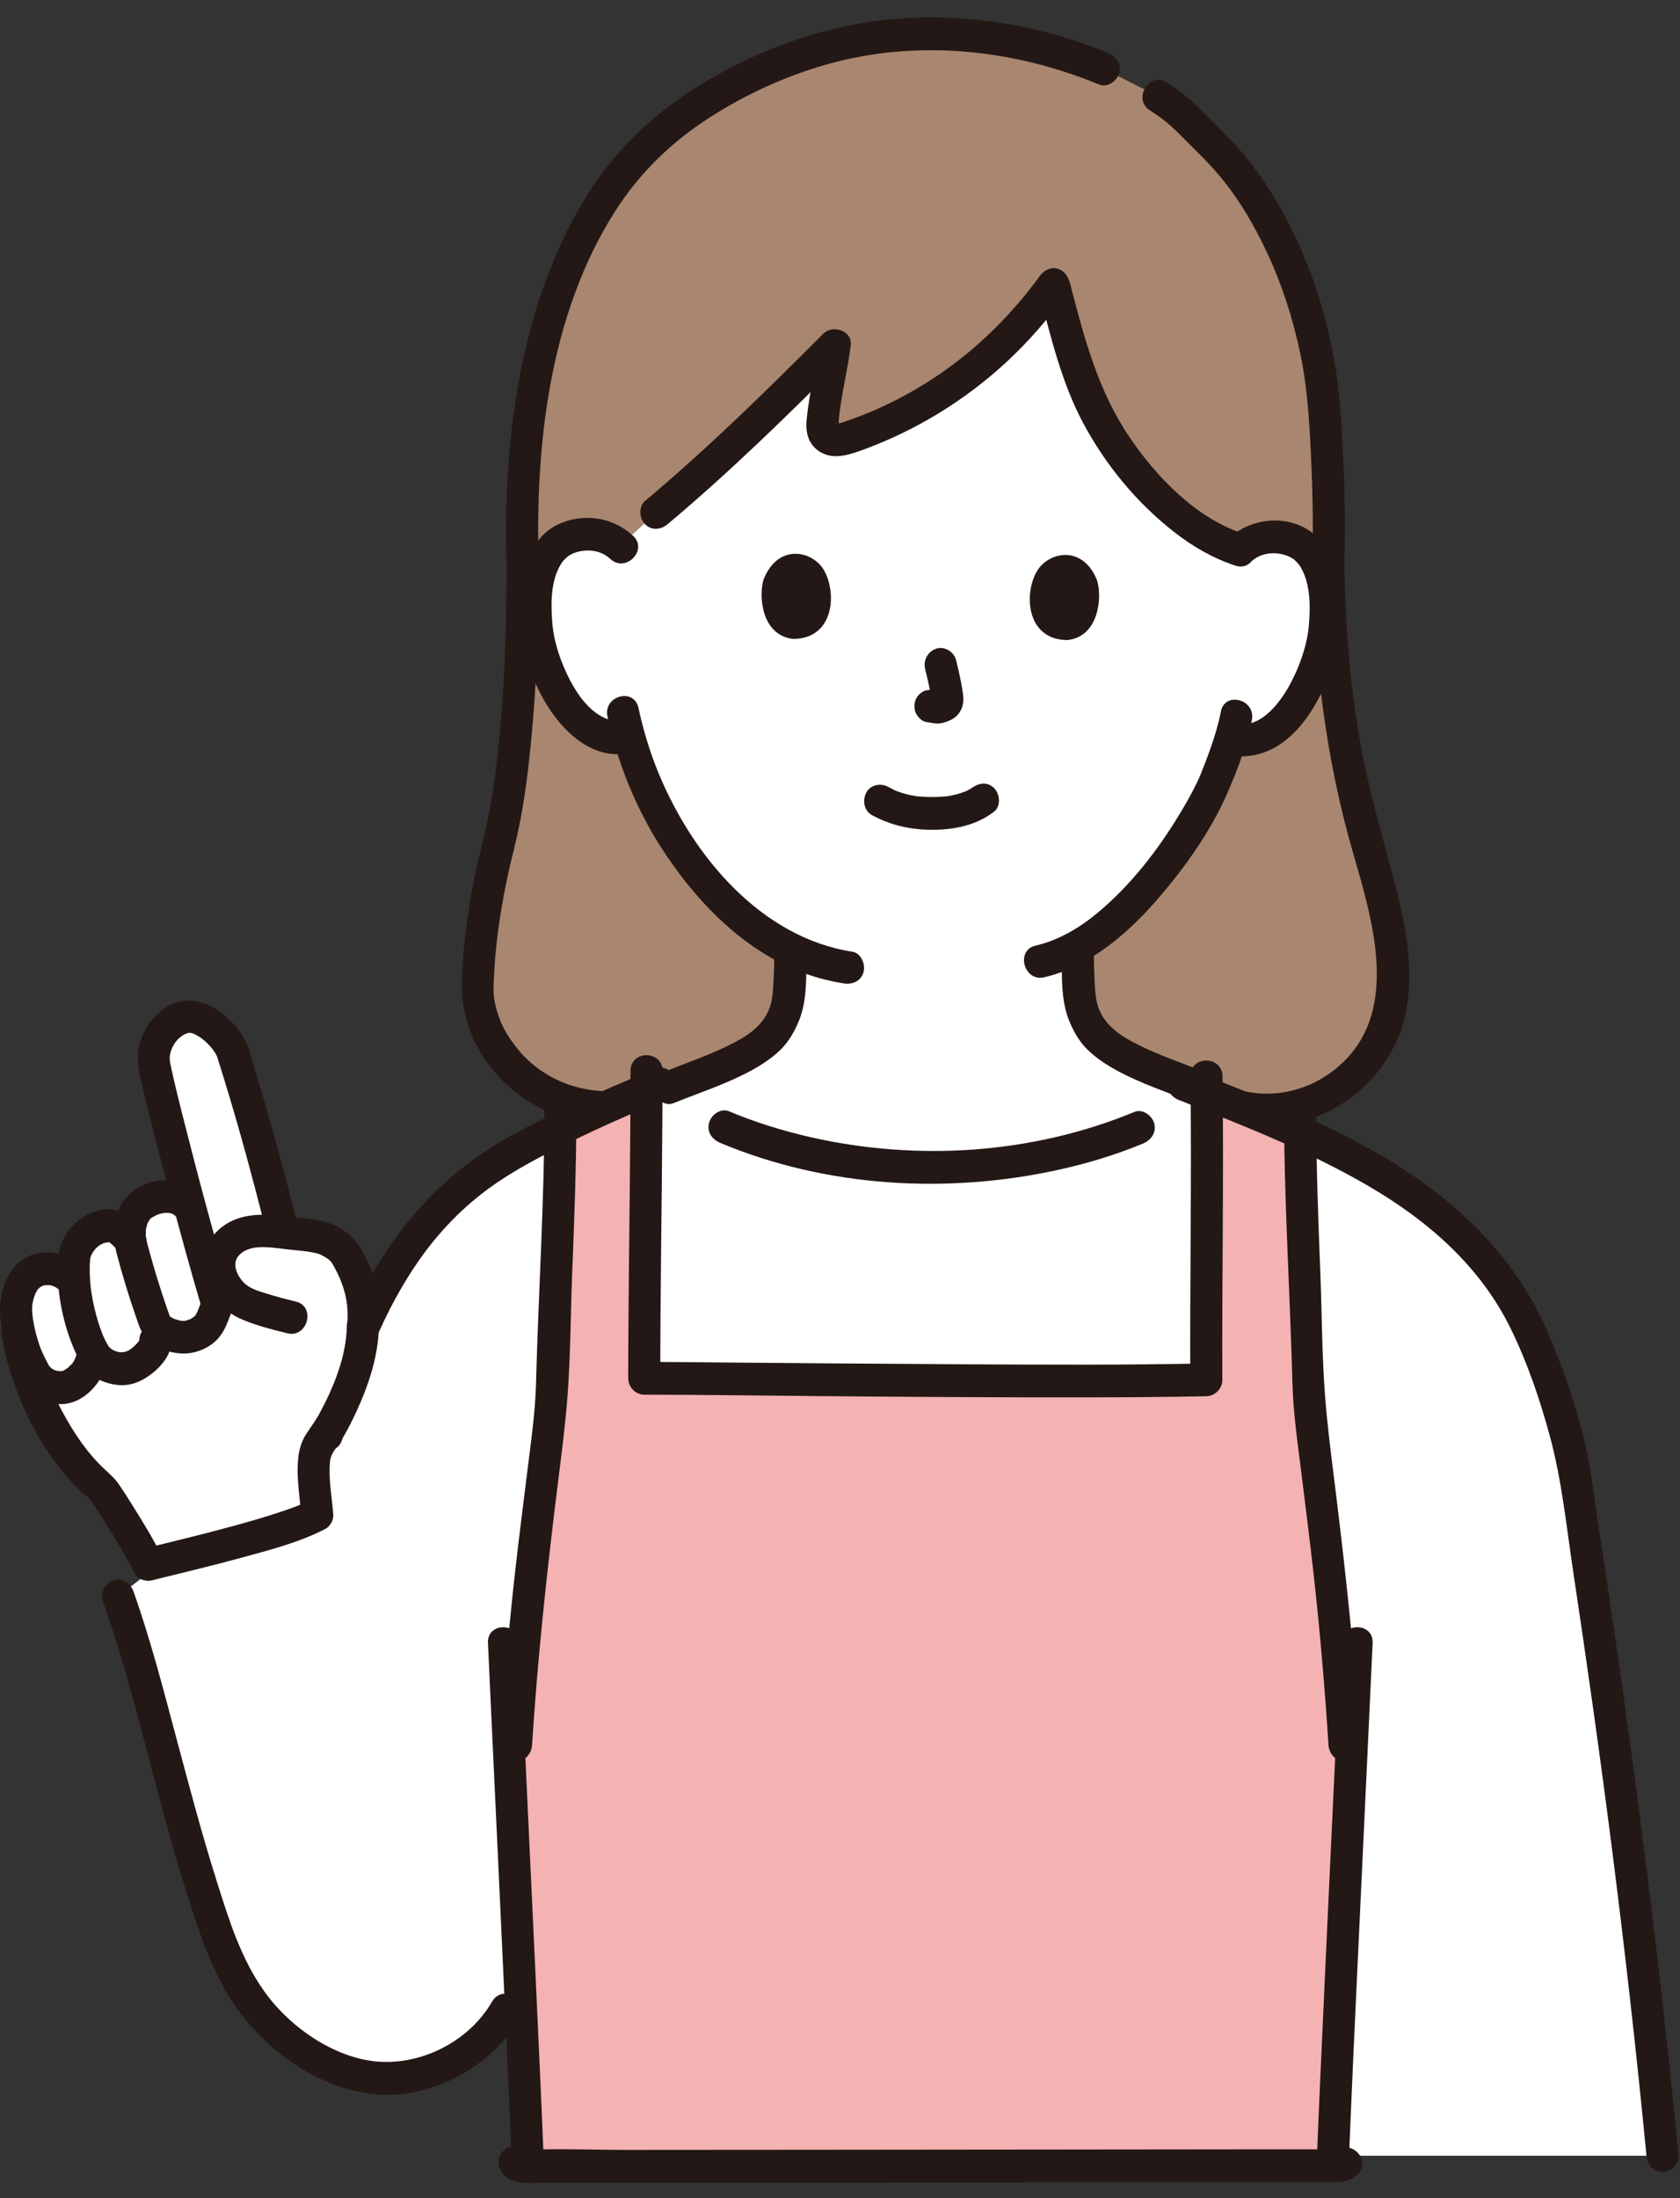
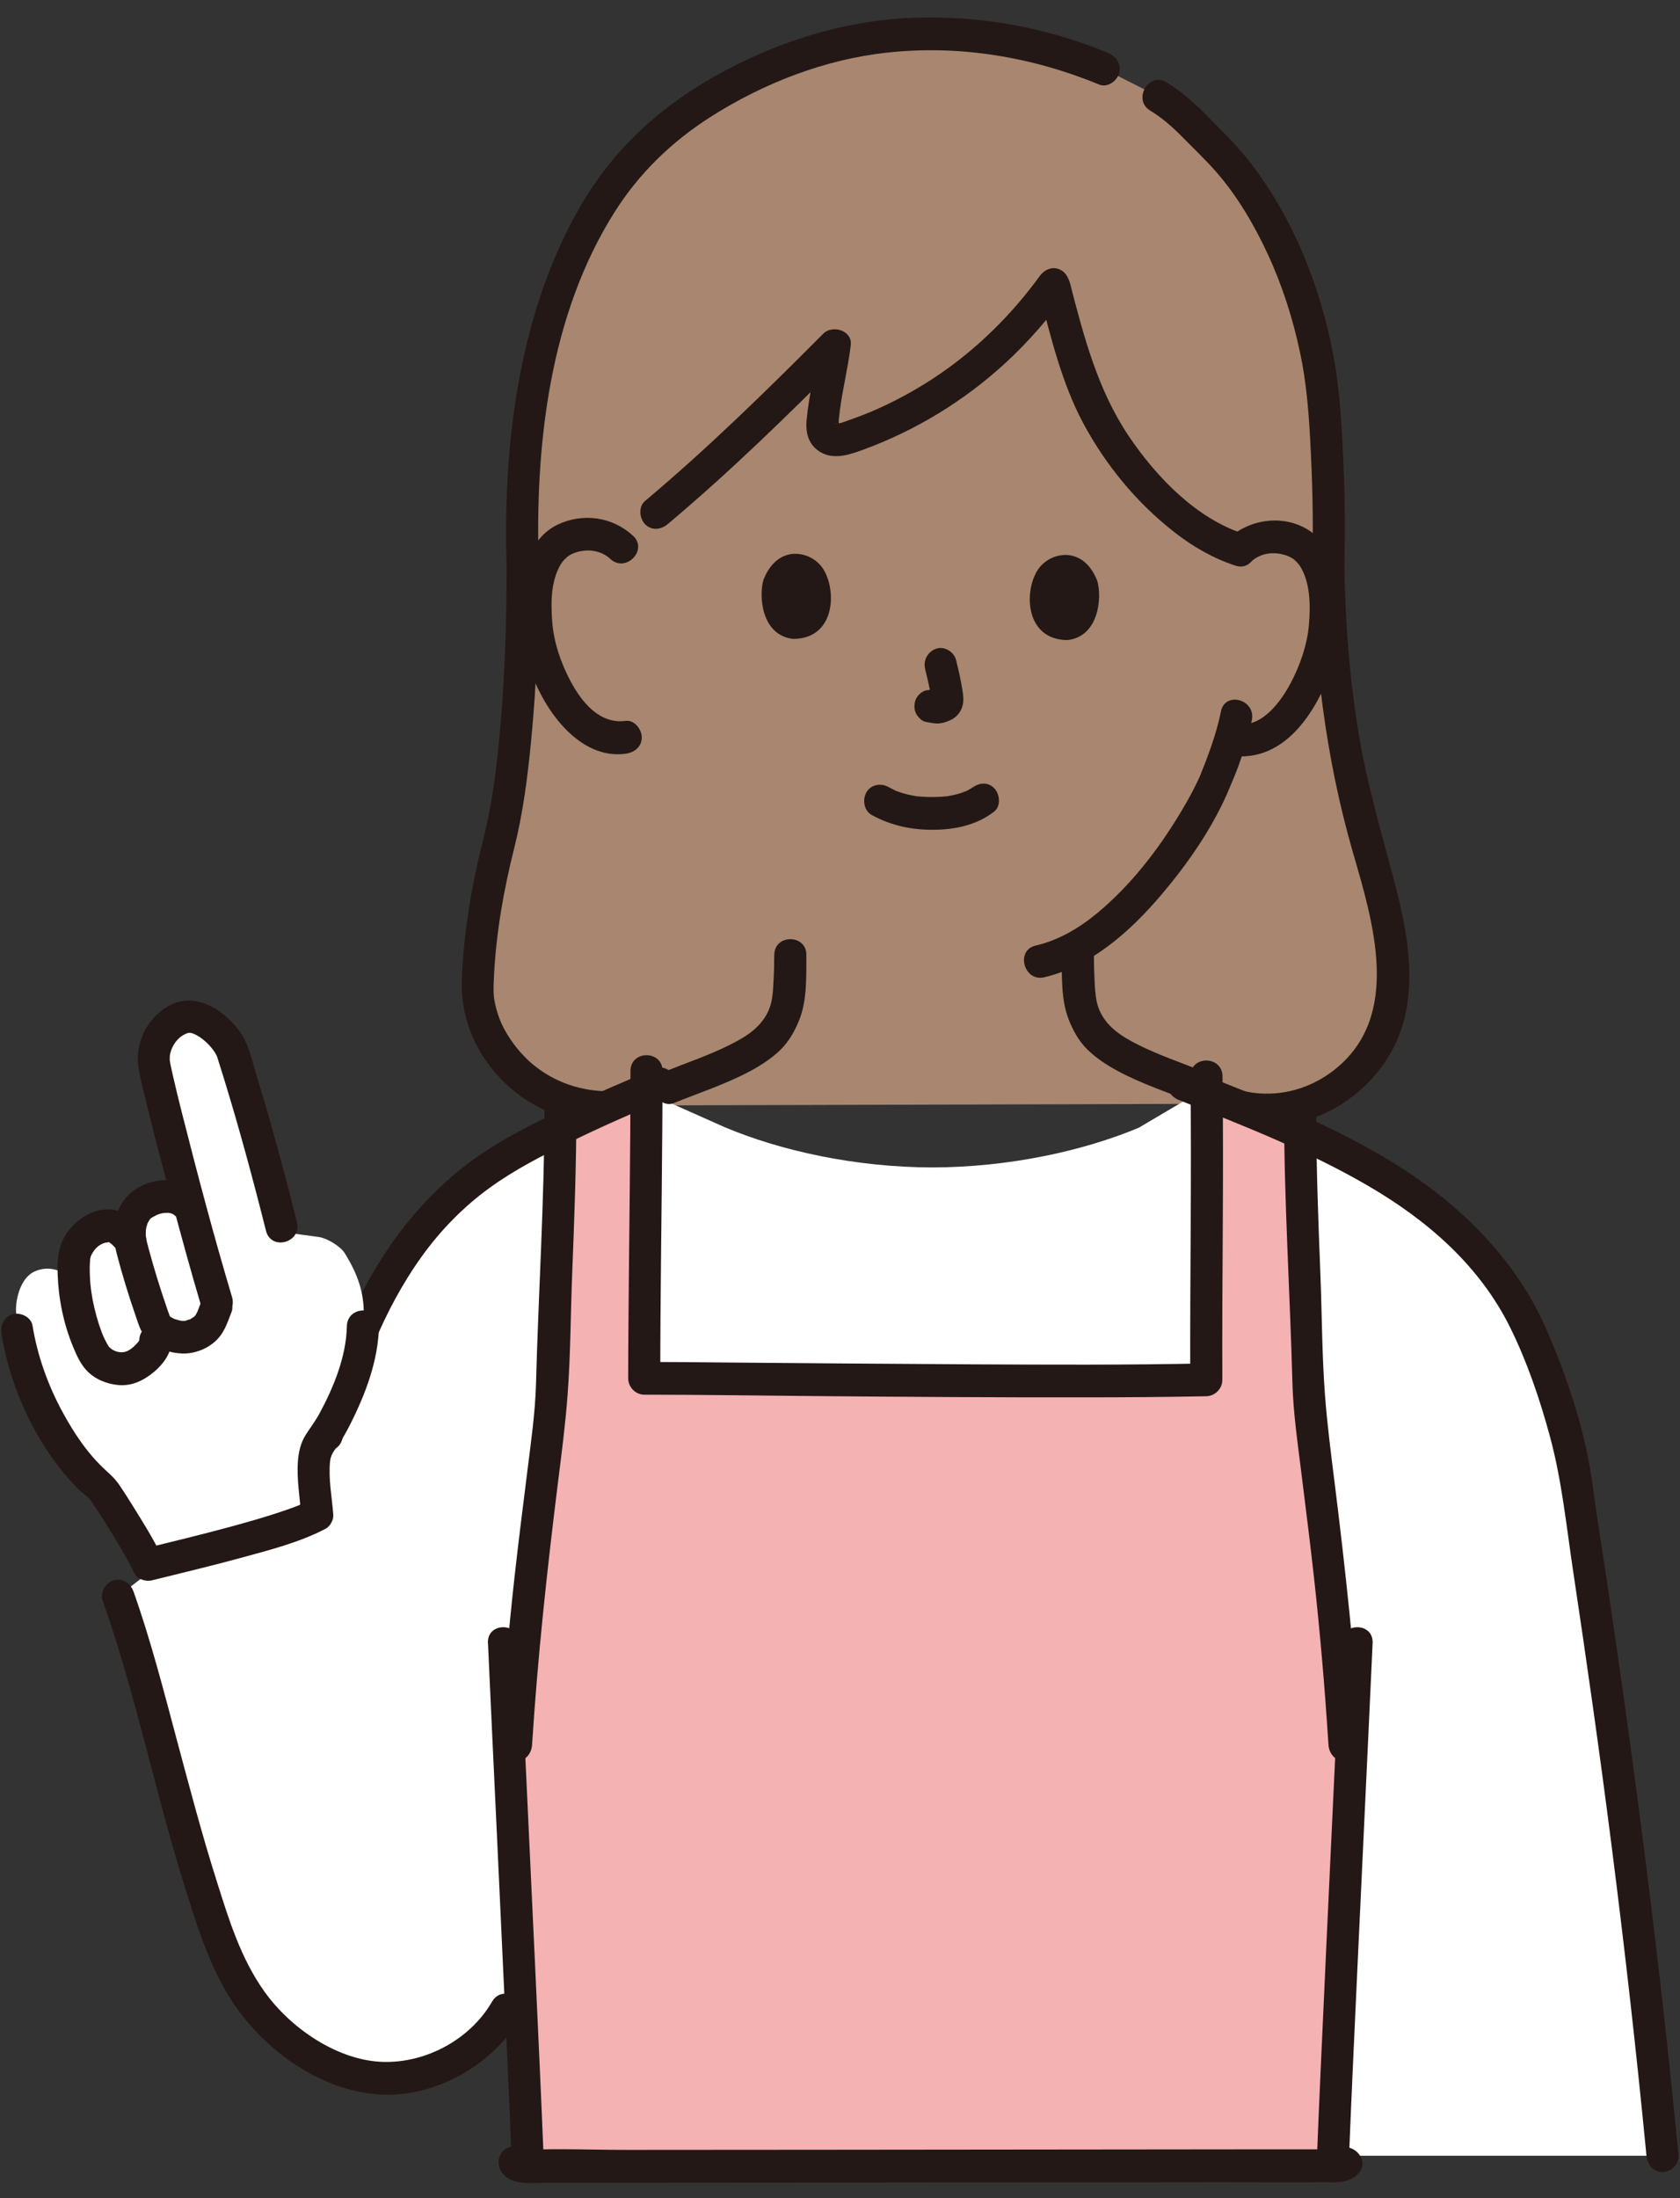
<svg xmlns="http://www.w3.org/2000/svg" width="52" height="68" viewBox="0 0 52 68" fill="none">
  <rect x="0" y="0" width="52" height="68" fill="#333333" stroke="none" />
  <g clip-path="url(#clip0_7726_18669)">
    <path d="M19.575 34.198C16.641 34.695 14.769 32.314 14.781 30.597C14.794 29.416 15.063 27.48 15.379 26.318C15.845 24.618 16.176 21.63 16.176 17.485C15.977 11.37 17.549 6.936 20.028 4.509C21.521 3.046 24.889 1.052 28.671 1.052C30.978 1.052 32.602 1.482 34.161 2.127L35.846 2.98C36.576 3.416 36.834 3.791 37.585 4.528C39.47 6.375 40.782 9.701 40.989 12.679C41.048 13.538 41.166 15.589 41.111 17.32C41.15 20.317 41.485 23.24 42.317 26.121C42.801 27.791 43.448 29.941 42.927 31.599C42.29 33.622 40.006 34.869 38.022 34.145L19.573 34.198H19.575Z" fill="#A9866F" />
-     <path d="M37.112 33.639L36.08 33.224C35.327 32.934 34.714 32.699 34.118 32.208C33.837 31.975 33.663 31.679 33.533 31.336C33.436 31.076 33.415 30.786 33.396 30.519C33.353 29.924 33.367 29.753 33.359 29.279C35.575 28.021 37.325 24.961 37.648 24.078C37.759 23.843 37.941 23.359 38.09 22.866L38.212 22.887C38.674 22.969 39.156 22.789 39.485 22.516C40.283 21.854 40.616 20.927 40.819 20.319C41.107 19.464 41.129 18.078 40.709 17.324C40.569 17.073 40.24 16.641 39.466 16.611C39.11 16.596 38.692 16.708 38.382 17.011C36.77 16.507 34.96 14.772 33.893 12.71C33.461 11.876 32.966 10.166 32.616 8.792C31.003 11.028 28.837 12.683 26.232 13.548C26.079 13.599 25.852 13.631 25.698 13.574C25.498 13.476 25.442 13.383 25.459 13.112C25.502 12.439 25.765 11.328 25.839 10.678C24.062 12.463 22.122 14.348 20.32 15.855C20.32 15.855 19.664 16.454 19.192 16.884C18.89 16.615 18.501 16.514 18.164 16.524C17.388 16.55 17.057 16.977 16.915 17.229C16.488 17.978 16.501 19.365 16.782 20.224C16.981 20.831 17.308 21.763 18.1 22.432C18.452 22.728 18.981 22.916 19.474 22.789C19.829 24.042 20.475 25.558 21.617 26.965C22.5 28.055 23.429 28.868 24.463 29.378C24.459 29.778 24.468 29.967 24.428 30.519C24.41 30.786 24.389 31.076 24.292 31.336C24.161 31.679 23.988 31.977 23.706 32.208C23.11 32.699 22.498 32.934 21.745 33.224L20.713 33.639L18.706 34.352C18.706 34.352 20.361 39.523 29.222 39.523C38.082 39.523 38.937 34.424 38.937 34.424L37.112 33.639Z" fill="white" />
    <path d="M10.118 44.378C10.981 41.083 12.365 38.014 15.168 36.124C16.324 35.343 18.445 34.369 19.922 33.753L22.425 34.867C24.159 35.599 26.476 36.111 28.861 36.115C31.224 36.109 33.518 35.609 35.245 34.888L37.167 33.753C39.364 34.555 41.594 35.626 42.883 36.414C44.501 37.404 45.691 38.53 46.694 39.972C47.304 40.846 48.161 42.969 48.645 45.062C49.785 52.239 50.767 59.482 51.46 66.687H41.259C41.255 66.797 41.251 66.903 41.247 67.002C38.388 67.002 18.633 67.028 16.341 67.023C16.299 65.942 16.221 64.177 16.13 62.183H15.66C14.767 63.76 12.731 64.577 11.202 64.213C9.673 63.851 8.266 62.803 7.466 61.421C6.043 58.964 4.83 52.684 3.657 49.382L10.118 44.383V44.378Z" fill="white" />
    <path d="M37.792 22.01C37.645 22.726 37.384 23.407 37.13 24.038C37.192 23.886 37.136 24.023 37.12 24.055C37.101 24.097 37.082 24.14 37.062 24.18C37.016 24.275 36.968 24.37 36.919 24.466C36.799 24.696 36.669 24.925 36.534 25.147C35.837 26.305 34.987 27.401 33.948 28.259C33.385 28.724 32.752 29.09 32.051 29.253C31.428 29.397 31.691 30.377 32.316 30.233C33.772 29.895 34.987 28.811 35.942 27.685C36.735 26.752 37.473 25.698 37.976 24.567C38.011 24.489 38.042 24.413 38.075 24.332C38.084 24.311 38.133 24.195 38.102 24.262C38.069 24.341 38.112 24.241 38.121 24.224C38.15 24.159 38.177 24.093 38.204 24.027C38.245 23.926 38.284 23.826 38.322 23.725C38.495 23.255 38.646 22.772 38.748 22.279C38.878 21.642 37.922 21.369 37.79 22.008L37.792 22.01Z" fill="#231815" />
-     <path d="M18.805 22.169C19.119 23.615 19.688 25.016 20.487 26.252C21.345 27.581 22.475 28.828 23.842 29.615C24.548 30.022 25.319 30.299 26.12 30.422C26.385 30.462 26.654 30.354 26.73 30.066C26.794 29.827 26.65 29.482 26.383 29.442C23.557 29.004 21.442 26.487 20.381 23.909C20.114 23.261 19.91 22.584 19.761 21.896C19.622 21.259 18.664 21.528 18.803 22.167L18.805 22.169Z" fill="#231815" />
    <path d="M26.991 25.217C27.577 25.537 28.208 25.672 28.872 25.67C29.536 25.668 30.231 25.532 30.775 25.103C30.988 24.935 30.947 24.561 30.775 24.385C30.566 24.171 30.287 24.216 30.074 24.385C30.225 24.265 30.109 24.355 30.07 24.381C30.03 24.406 29.993 24.427 29.954 24.449C29.933 24.459 29.913 24.47 29.892 24.48C29.813 24.521 29.9 24.459 29.913 24.472C29.906 24.465 29.768 24.525 29.751 24.531C29.604 24.578 29.453 24.612 29.302 24.635C29.377 24.624 29.294 24.635 29.261 24.637C29.217 24.641 29.172 24.645 29.128 24.648C29.023 24.654 28.915 24.656 28.81 24.656C28.715 24.656 28.619 24.652 28.524 24.645C28.481 24.641 28.438 24.637 28.394 24.635C28.233 24.62 28.483 24.652 28.334 24.626C28.193 24.603 28.053 24.571 27.916 24.529C27.858 24.51 27.8 24.489 27.742 24.468C27.616 24.423 27.817 24.508 27.703 24.451C27.631 24.415 27.56 24.379 27.49 24.341C27.26 24.216 26.94 24.273 26.811 24.523C26.689 24.758 26.745 25.084 26.989 25.217H26.991Z" fill="#231815" />
    <path d="M28.633 20.694C28.714 21.013 28.791 21.339 28.836 21.665L28.817 21.53C28.824 21.574 28.826 21.619 28.819 21.663L28.838 21.528C28.834 21.549 28.83 21.568 28.824 21.587L28.873 21.466C28.867 21.481 28.861 21.492 28.852 21.504L28.931 21.401C28.921 21.413 28.913 21.422 28.9 21.433L29.002 21.352C28.977 21.367 28.952 21.38 28.927 21.392L29.045 21.341C29.003 21.358 28.962 21.371 28.919 21.38L29.051 21.36C29.012 21.365 28.973 21.365 28.933 21.36L29.066 21.38C29.02 21.373 28.977 21.363 28.931 21.356C28.865 21.335 28.799 21.333 28.733 21.348C28.666 21.35 28.604 21.371 28.548 21.407C28.445 21.468 28.348 21.589 28.321 21.71C28.292 21.839 28.298 21.985 28.37 22.101C28.435 22.205 28.542 22.317 28.666 22.334C28.77 22.349 28.869 22.374 28.975 22.381C29.136 22.389 29.285 22.338 29.43 22.271C29.608 22.188 29.746 22.023 29.794 21.828C29.835 21.663 29.817 21.517 29.79 21.352C29.74 21.039 29.67 20.73 29.593 20.421C29.529 20.163 29.235 19.983 28.983 20.065C28.73 20.148 28.567 20.414 28.635 20.69L28.633 20.694Z" fill="#231815" />
    <path d="M23.636 17.919C23.474 18.446 23.574 19.657 24.55 19.765C25.839 19.763 25.914 18.298 25.483 17.606C25.13 17.041 24.087 16.802 23.638 17.919H23.636Z" fill="#231815" />
    <path d="M33.961 17.962C34.118 18.488 34.01 19.701 33.034 19.801C31.745 19.788 31.681 18.321 32.117 17.636C32.475 17.073 33.52 16.842 33.961 17.964V17.962Z" fill="#231815" />
    <path d="M38.731 17.369C38.984 17.138 39.331 17.072 39.658 17.14C39.809 17.172 39.95 17.227 40.072 17.322C40.03 17.29 40.136 17.386 40.148 17.398C40.165 17.415 40.262 17.544 40.2 17.453C40.562 17.972 40.566 18.717 40.514 19.329C40.463 19.94 40.239 20.588 39.946 21.138C39.652 21.689 39.073 22.499 38.342 22.395C38.078 22.357 37.809 22.461 37.732 22.751C37.668 22.988 37.811 23.337 38.08 23.375C39.815 23.625 40.823 21.911 41.299 20.455C41.543 19.71 41.58 18.884 41.468 18.112C41.375 17.47 41.127 16.848 40.597 16.463C39.824 15.9 38.721 16.02 38.03 16.653C37.552 17.089 38.258 17.807 38.731 17.371V17.369Z" fill="#231815" />
    <path d="M19.593 16.575C18.956 15.982 18.033 15.858 17.255 16.232C16.686 16.505 16.355 17.083 16.21 17.686C15.867 19.102 16.213 20.726 17.005 21.928C17.532 22.728 18.36 23.454 19.367 23.316C19.632 23.28 19.864 23.109 19.864 22.808C19.864 22.563 19.634 22.264 19.367 22.3C18.565 22.408 18.015 21.735 17.663 21.079C17.363 20.516 17.139 19.871 17.092 19.231C17.044 18.592 17.052 17.873 17.423 17.358C17.359 17.447 17.442 17.339 17.458 17.322C17.475 17.307 17.588 17.204 17.553 17.229C17.677 17.134 17.818 17.081 17.969 17.051C18.298 16.99 18.641 17.058 18.894 17.293C19.365 17.731 20.071 17.015 19.595 16.575H19.593Z" fill="#231815" />
    <path d="M32.165 9.044C32.515 10.401 32.862 11.842 33.524 13.083C34.224 14.391 35.192 15.563 36.352 16.465C36.925 16.912 37.559 17.278 38.247 17.5C38.858 17.697 39.12 16.717 38.512 16.52C37.041 16.048 35.81 14.778 34.952 13.512C33.988 12.09 33.549 10.428 33.123 8.773C32.96 8.143 32.002 8.409 32.165 9.044Z" fill="#231815" />
    <path d="M32.177 8.547C31.329 9.711 30.29 10.744 29.111 11.555C28.509 11.969 27.87 12.329 27.206 12.63C26.883 12.776 26.552 12.903 26.217 13.019C26.132 13.049 26.043 13.087 25.952 13.098C25.931 13.1 25.898 13.091 25.882 13.098C25.787 13.136 25.88 13.07 25.89 13.108C25.902 13.157 25.938 13.273 25.95 13.225C25.969 13.157 25.956 13.059 25.962 12.987C26.035 12.213 26.24 11.455 26.333 10.68C26.389 10.221 25.766 10.039 25.485 10.32C23.703 12.109 21.895 13.879 19.965 15.498C19.758 15.671 19.789 16.035 19.965 16.215C20.17 16.425 20.459 16.389 20.666 16.215C22.596 14.596 24.405 12.826 26.186 11.038L25.338 10.678C25.249 11.402 25.038 12.217 24.967 12.985C24.928 13.409 25.032 13.783 25.414 13.997C25.838 14.234 26.331 14.054 26.751 13.9C28.356 13.307 29.831 12.408 31.103 11.245C31.821 10.589 32.458 9.849 33.033 9.059C33.195 8.839 33.069 8.492 32.855 8.365C32.603 8.212 32.336 8.327 32.177 8.547Z" fill="#231815" />
    <path d="M40.618 17.318C40.661 20.378 41.026 23.431 41.876 26.37C42.505 28.538 43.396 31.425 41.319 33.082C40.421 33.8 39.234 34.032 38.156 33.651C37.55 33.438 37.291 34.42 37.891 34.631C40.202 35.446 42.883 33.91 43.473 31.495C43.816 30.089 43.508 28.591 43.146 27.224C42.753 25.738 42.321 24.281 42.064 22.76C41.762 20.963 41.632 19.14 41.607 17.318C41.599 16.664 40.603 16.664 40.614 17.318H40.618Z" fill="#231815" />
    <path d="M35.597 3.419C35.965 3.643 36.275 3.912 36.58 4.221C36.935 4.583 37.308 4.934 37.643 5.317C38.299 6.068 38.814 6.945 39.236 7.853C39.687 8.822 40.016 9.853 40.239 10.901C40.431 11.796 40.504 12.698 40.554 13.612C40.62 14.846 40.657 16.084 40.62 17.32C40.599 17.974 41.592 17.974 41.613 17.32C41.648 16.156 41.617 14.992 41.559 13.83C41.511 12.869 41.445 11.912 41.265 10.966C40.852 8.784 39.972 6.619 38.59 4.892C38.222 4.432 37.798 4.03 37.388 3.611C36.979 3.192 36.584 2.839 36.102 2.544C35.551 2.21 35.051 3.088 35.601 3.421L35.597 3.419Z" fill="#231815" />
    <path d="M34.296 1.636C32.368 0.84 30.299 0.466 28.218 0.553C26.067 0.641 23.952 1.319 22.076 2.388C20.682 3.181 19.467 4.199 18.522 5.518C17.576 6.837 16.867 8.511 16.426 10.153C15.787 12.53 15.605 15.028 15.681 17.485C15.702 18.137 16.695 18.139 16.674 17.485C16.559 13.768 17.005 9.749 19.025 6.557C19.786 5.355 20.791 4.384 21.989 3.619C23.634 2.572 25.523 1.839 27.453 1.628C29.693 1.382 31.948 1.759 34.029 2.618C34.278 2.72 34.575 2.506 34.64 2.263C34.718 1.973 34.542 1.74 34.292 1.638L34.296 1.636Z" fill="#231815" />
    <path d="M15.681 17.485C15.681 19.202 15.629 20.92 15.474 22.631C15.373 23.759 15.232 24.883 14.953 25.985C14.599 27.384 14.357 28.82 14.295 30.265C14.245 31.438 14.684 32.513 15.48 33.353C16.589 34.524 18.157 34.938 19.707 34.689C19.971 34.646 20.118 34.308 20.054 34.064C19.976 33.774 19.709 33.666 19.444 33.709C18.292 33.895 17.104 33.552 16.268 32.722C15.937 32.392 15.627 31.939 15.476 31.554C15.391 31.336 15.327 31.108 15.292 30.875C15.284 30.813 15.292 30.875 15.292 30.887C15.288 30.856 15.286 30.822 15.284 30.79C15.282 30.741 15.277 30.695 15.277 30.646C15.275 30.496 15.282 30.346 15.29 30.195C15.356 28.851 15.59 27.533 15.917 26.233C16.188 25.154 16.331 24.038 16.438 22.931C16.616 21.124 16.672 19.303 16.674 17.487C16.674 16.833 15.681 16.833 15.681 17.487V17.485Z" fill="#231815" />
    <path d="M23.964 29.541C23.964 29.795 23.96 30.047 23.945 30.301C23.929 30.597 23.921 30.925 23.815 31.196C23.598 31.757 23.11 32.064 22.59 32.322C21.947 32.644 21.248 32.879 20.58 33.148C20.329 33.247 20.156 33.489 20.232 33.772C20.298 34.016 20.592 34.227 20.842 34.128C21.647 33.804 22.495 33.529 23.259 33.114C23.575 32.942 23.89 32.733 24.152 32.481C24.415 32.229 24.61 31.882 24.748 31.529C24.984 30.921 24.955 30.187 24.959 29.541C24.963 28.895 23.97 28.887 23.966 29.541H23.964Z" fill="#231815" />
    <path d="M32.864 29.541C32.868 30.187 32.839 30.921 33.075 31.529C33.212 31.882 33.398 32.218 33.671 32.481C33.944 32.743 34.248 32.94 34.565 33.114C35.328 33.529 36.176 33.804 36.981 34.128C37.231 34.227 37.525 34.018 37.591 33.772C37.668 33.484 37.494 33.247 37.244 33.148C36.576 32.879 35.876 32.644 35.233 32.322C34.716 32.064 34.223 31.755 34.008 31.196C33.903 30.923 33.895 30.599 33.878 30.301C33.864 30.047 33.859 29.795 33.859 29.541C33.855 28.887 32.862 28.887 32.866 29.541H32.864Z" fill="#231815" />
    <path d="M17.171 40.543C17.241 38.797 17.328 36.729 17.345 34.915C18.263 34.464 19.236 34.037 20.014 33.713C20.003 36.191 19.943 40.617 19.943 42.639C21.836 42.639 32.691 42.787 37.337 42.685C37.325 39.961 37.377 36.593 37.35 33.819C38.345 34.187 39.34 34.61 40.248 35.032C40.275 37.83 40.468 41.201 40.507 43.053C40.709 45.64 41.266 48.465 41.614 53.973H41.841C41.645 58.14 41.347 64.439 41.247 66.996C38.384 66.996 18.574 67.021 16.331 67.019C16.219 64.259 15.924 58.005 15.735 53.973H15.977C16.325 48.465 16.881 45.64 17.084 43.053C17.099 42.382 17.134 41.513 17.173 40.541L17.171 40.543Z" fill="#F5B2B2" />
    <path d="M36.497 34.031C38.491 34.826 40.483 35.599 42.349 36.685C44.215 37.77 45.81 39.178 46.743 41.066C47.271 42.135 47.662 43.284 47.974 44.436C48.343 45.794 48.485 47.225 48.694 48.616C49.12 51.444 49.522 54.276 49.884 57.112C50.291 60.297 50.653 63.489 50.962 66.685C50.989 66.958 51.171 67.193 51.458 67.193C51.706 67.193 51.981 66.96 51.955 66.685C51.39 60.828 50.641 54.993 49.776 49.177C49.669 48.451 49.557 47.725 49.445 46.999C49.334 46.273 49.257 45.54 49.1 44.831C48.816 43.555 48.38 42.296 47.856 41.102C46.956 39.051 45.347 37.415 43.51 36.215C41.414 34.847 39.064 33.969 36.76 33.053C36.509 32.953 36.215 33.163 36.149 33.408C36.073 33.696 36.244 33.933 36.497 34.033V34.031Z" fill="#231815" />
    <path d="M20.307 33.05C19.359 33.434 18.42 33.844 17.495 34.284C16.571 34.725 15.729 35.139 14.916 35.686C13.112 36.901 11.777 38.678 10.875 40.67C10.354 41.819 9.959 43.022 9.638 44.243C9.473 44.876 10.431 45.145 10.596 44.514C11.124 42.511 11.85 40.541 13.062 38.858C13.641 38.054 14.353 37.326 15.152 36.748C15.95 36.17 16.782 35.751 17.634 35.334C18.598 34.864 19.579 34.428 20.572 34.028C20.82 33.927 20.996 33.688 20.919 33.404C20.853 33.16 20.559 32.949 20.309 33.048L20.307 33.05Z" fill="#231815" />
    <path d="M15.23 61.922C14.551 63.093 13.19 63.819 11.868 63.785C10.461 63.751 8.99 62.748 8.175 61.596C7.455 60.581 7.089 59.402 6.715 58.214C6.253 56.76 5.864 55.283 5.469 53.807C5.074 52.332 4.665 50.734 4.135 49.242C4.044 48.984 3.798 48.81 3.525 48.886C3.281 48.954 3.086 49.253 3.177 49.511C4.209 52.432 4.811 55.494 5.744 58.449C6.146 59.721 6.572 61.091 7.364 62.172C8.364 63.542 9.946 64.632 11.64 64.786C13.335 64.941 15.205 63.954 16.088 62.432C16.415 61.87 15.557 61.357 15.232 61.92L15.23 61.922Z" fill="#231815" />
    <path d="M41.307 66.558C41.411 66.465 41.465 66.505 41.367 66.49C41.334 66.486 41.299 66.49 41.266 66.49C41.181 66.49 41.096 66.49 41.011 66.49C40.784 66.49 40.556 66.49 40.329 66.49C39.64 66.49 38.949 66.49 38.26 66.49C36.272 66.49 34.284 66.494 32.296 66.496C29.991 66.499 27.684 66.501 25.38 66.503C23.396 66.503 21.412 66.507 19.426 66.507C18.373 66.507 17.31 66.46 16.257 66.507C16.238 66.507 16.215 66.503 16.197 66.507C16.116 66.522 16.184 66.429 16.275 66.539C16.099 66.331 15.752 66.355 15.574 66.539C15.373 66.744 15.398 67.049 15.574 67.256C15.876 67.614 16.478 67.523 16.902 67.523C17.51 67.523 18.116 67.523 18.725 67.523C20.642 67.523 22.562 67.521 24.48 67.519C26.824 67.517 29.17 67.515 31.514 67.512C33.603 67.51 35.693 67.508 37.782 67.506C38.97 67.506 40.157 67.515 41.345 67.504C41.595 67.502 41.816 67.447 42.011 67.273C42.493 66.841 41.787 66.124 41.309 66.556L41.307 66.558Z" fill="#231815" />
    <path d="M15.104 50.828C15.191 52.762 15.284 54.699 15.375 56.633C15.491 59.089 15.605 61.544 15.717 64.001C15.762 65.009 15.806 66.014 15.845 67.022C15.87 67.673 16.863 67.675 16.838 67.022C16.757 64.981 16.662 62.943 16.567 60.905C16.455 58.477 16.339 56.051 16.226 53.624C16.182 52.692 16.139 51.759 16.095 50.828C16.066 50.176 15.073 50.174 15.102 50.828H15.104Z" fill="#231815" />
    <path d="M41.491 50.828C41.404 52.762 41.311 54.699 41.22 56.633C41.104 59.089 40.99 61.544 40.879 64.001C40.833 65.009 40.79 66.014 40.751 67.022C40.726 67.675 41.719 67.673 41.743 67.022C41.824 64.981 41.919 62.943 42.014 60.905C42.126 58.477 42.242 56.051 42.356 53.624C42.399 52.692 42.443 51.759 42.486 50.828C42.515 50.174 41.522 50.176 41.493 50.828H41.491Z" fill="#231815" />
    <path d="M16.85 34.35C16.85 37.167 16.666 39.98 16.591 42.795C16.567 43.701 16.434 44.609 16.323 45.508C16.186 46.609 16.045 47.708 15.923 48.81C15.733 50.529 15.586 52.252 15.476 53.977C15.46 54.25 15.716 54.485 15.973 54.485C16.256 54.485 16.453 54.252 16.469 53.977C16.641 51.268 16.933 48.573 17.268 45.881C17.382 44.975 17.5 44.067 17.568 43.155C17.661 41.921 17.661 40.668 17.709 39.43C17.777 37.736 17.839 36.043 17.841 34.35C17.841 33.696 16.848 33.696 16.848 34.35H16.85Z" fill="#231815" />
    <path d="M36.847 33.298C36.888 36.426 36.828 39.557 36.841 42.685L37.337 42.177C34.877 42.23 32.416 42.217 29.956 42.205C27.409 42.192 24.862 42.169 22.316 42.148C21.523 42.141 20.733 42.131 19.941 42.131L20.437 42.639C20.437 40.088 20.481 37.54 20.499 34.989C20.503 34.371 20.508 33.751 20.508 33.133C20.508 32.479 19.515 32.479 19.515 33.133C19.515 35.7 19.471 38.27 19.453 40.837C19.448 41.436 19.444 42.038 19.444 42.636C19.444 42.912 19.672 43.145 19.941 43.145C21.745 43.145 23.549 43.174 25.355 43.189C28.086 43.212 30.816 43.231 33.549 43.227C34.811 43.227 36.075 43.218 37.337 43.193C37.604 43.187 37.836 42.965 37.834 42.685C37.821 39.557 37.881 36.426 37.84 33.298C37.831 32.644 36.839 32.644 36.847 33.298Z" fill="#231815" />
    <path d="M42.11 53.975C41.938 51.266 41.646 48.571 41.311 45.879C41.197 44.973 41.08 44.065 41.011 43.153C40.918 41.919 40.918 40.666 40.87 39.428C40.802 37.734 40.74 36.041 40.738 34.348C40.738 33.694 39.745 33.694 39.745 34.348C39.745 37.165 39.929 39.978 40.004 42.793C40.029 43.699 40.161 44.607 40.273 45.507C40.409 46.607 40.55 47.706 40.672 48.808C40.862 50.527 41.009 52.25 41.119 53.975C41.135 54.248 41.334 54.483 41.615 54.483C41.87 54.483 42.128 54.25 42.112 53.975H42.11Z" fill="#231815" />
    <path d="M11.235 41.032C11.227 42.071 10.641 43.386 10.343 43.942C10.211 44.188 10.085 44.395 9.944 44.575C9.617 44.994 9.735 45.481 9.739 46.052C9.741 46.364 9.809 46.637 9.822 46.859C8.819 47.386 5.924 48.065 4.582 48.398C4.294 47.799 3.243 46.101 3.134 46.019C2.174 45.284 0.928 43.331 0.562 41.33L0.498 40.581C0.475 40.312 0.583 39.538 1.092 39.324C1.491 39.154 1.932 39.271 2.24 39.601C2.263 39.275 2.287 38.92 2.287 38.92C2.308 38.627 2.567 38.124 3.121 37.952C3.554 37.819 3.765 38.081 4.027 38.357C3.978 37.971 4.073 37.499 4.391 37.267C4.88 36.909 5.912 36.754 6.059 37.971C5.5 35.939 4.851 33.457 4.768 32.892C4.685 32.327 5.095 31.63 5.703 31.467C6.311 31.304 7.068 32.138 7.192 32.534C7.79 34.428 8.177 35.806 8.756 38.124C9.121 38.162 9.47 38.213 9.861 38.266C10.114 38.299 10.536 38.549 10.672 38.769C11.125 39.497 11.338 40.17 11.233 41.03" fill="white" />
    <path d="M9.191 37.808C8.804 36.27 8.393 34.737 7.927 33.22C7.82 32.87 7.737 32.485 7.571 32.159C7.441 31.903 7.24 31.666 7.027 31.476C6.485 30.991 5.79 30.75 5.134 31.169C4.518 31.562 4.174 32.303 4.288 33.035C4.334 33.33 4.408 33.62 4.479 33.91C4.733 34.972 5.016 36.028 5.3 37.082C5.598 38.189 5.898 39.296 6.225 40.395C6.411 41.019 7.369 40.752 7.182 40.124C6.622 38.251 6.119 36.354 5.639 34.458C5.54 34.071 5.445 33.681 5.356 33.292C5.325 33.158 5.296 33.025 5.269 32.889C5.265 32.864 5.246 32.741 5.252 32.798C5.258 32.856 5.252 32.693 5.256 32.663C5.263 32.614 5.275 32.557 5.294 32.502C5.366 32.288 5.521 32.087 5.726 31.992C5.813 31.952 5.844 31.943 5.918 31.956C5.993 31.969 6.103 32.03 6.189 32.087C6.371 32.208 6.551 32.398 6.651 32.559C6.678 32.602 6.702 32.644 6.723 32.691C6.75 32.748 6.715 32.674 6.713 32.665C6.727 32.707 6.74 32.75 6.752 32.792C6.808 32.97 6.864 33.148 6.92 33.328C7.404 34.896 7.832 36.481 8.233 38.075C8.393 38.708 9.35 38.439 9.191 37.804V37.808Z" fill="#231815" />
    <path d="M0.049 41.282C0.333 43.017 1.191 44.835 2.432 46.072C2.561 46.199 2.712 46.3 2.84 46.425C2.745 46.33 2.797 46.4 2.819 46.419C2.706 46.315 2.788 46.376 2.819 46.425C2.966 46.643 3.109 46.863 3.248 47.087C3.564 47.597 3.889 48.112 4.152 48.654C4.251 48.857 4.51 48.937 4.712 48.886C5.641 48.656 6.572 48.434 7.495 48.182C8.362 47.945 9.266 47.714 10.07 47.297C10.215 47.223 10.329 47.024 10.316 46.859C10.275 46.317 10.163 45.763 10.215 45.216C10.236 44.986 10.36 44.857 10.486 44.672C10.625 44.471 10.743 44.255 10.852 44.038C11.316 43.117 11.709 42.078 11.729 41.03C11.742 40.376 10.749 40.376 10.736 41.03C10.718 41.961 10.327 42.918 9.89 43.724C9.764 43.957 9.607 44.162 9.464 44.385C9.305 44.634 9.241 44.922 9.22 45.216C9.183 45.767 9.28 46.313 9.321 46.859L9.568 46.421C9.282 46.569 8.964 46.677 8.589 46.802C8.117 46.956 7.64 47.092 7.16 47.223C6.26 47.468 5.354 47.686 4.447 47.909L5.008 48.142C4.745 47.6 4.421 47.083 4.104 46.575C3.972 46.361 3.837 46.148 3.696 45.942C3.556 45.737 3.425 45.625 3.268 45.479C2.714 44.973 2.286 44.33 1.928 43.667C1.481 42.84 1.16 41.946 1.007 41.011C0.964 40.74 0.635 40.59 0.397 40.655C0.115 40.733 0.006 41.009 0.049 41.28V41.282Z" fill="#231815" />
-     <path d="M2.588 39.237C2.075 38.71 1.225 38.547 0.623 39.026C0.205 39.358 0.017 39.934 -3.01859e-05 40.461C-0.008 40.702 0.039 40.954 0.081 41.191C0.134 41.491 0.219 41.783 0.331 42.065C0.465 42.401 0.612 42.789 0.881 43.041C1.132 43.273 1.44 43.405 1.775 43.432C2.514 43.496 3.095 42.863 3.316 42.203C3.403 41.942 3.217 41.648 2.969 41.578C2.696 41.502 2.445 41.673 2.358 41.934C2.344 41.976 2.329 42.02 2.313 42.063C2.354 41.961 2.296 42.086 2.284 42.109C2.274 42.126 2.209 42.219 2.245 42.175C2.282 42.126 2.236 42.183 2.23 42.188C2.203 42.213 2.178 42.241 2.151 42.266C2.135 42.283 2.116 42.298 2.098 42.315C2.106 42.306 2.143 42.279 2.098 42.315C2.054 42.349 2.005 42.374 1.961 42.406C1.969 42.399 2.04 42.385 1.988 42.395C1.972 42.397 1.947 42.406 1.93 42.412C1.922 42.416 1.852 42.429 1.916 42.418C1.98 42.408 1.893 42.418 1.88 42.418C1.833 42.418 1.738 42.395 1.825 42.42C1.783 42.41 1.742 42.399 1.7 42.389C1.692 42.389 1.628 42.359 1.68 42.382C1.736 42.408 1.655 42.365 1.643 42.359C1.624 42.349 1.605 42.336 1.587 42.323C1.626 42.349 1.616 42.353 1.585 42.321C1.564 42.3 1.496 42.224 1.545 42.289C1.508 42.239 1.479 42.179 1.45 42.124C1.39 42.01 1.318 41.86 1.276 41.76C1.204 41.58 1.13 41.341 1.082 41.129C1.059 41.03 1.041 40.928 1.024 40.829C1.018 40.791 1.007 40.696 1.018 40.789C1.012 40.731 1.005 40.676 0.999 40.619C0.993 40.562 0.991 40.503 0.995 40.446C0.995 40.416 1.001 40.384 1.001 40.355C1.001 40.3 0.993 40.408 0.993 40.408C0.999 40.378 1.001 40.35 1.007 40.321C1.022 40.247 1.041 40.173 1.063 40.101C1.078 40.056 1.121 39.972 1.076 40.056C1.098 40.016 1.115 39.974 1.14 39.934C1.15 39.917 1.161 39.9 1.171 39.883C1.225 39.792 1.134 39.906 1.177 39.876C1.208 39.855 1.287 39.785 1.206 39.838C1.231 39.824 1.351 39.766 1.274 39.792C1.299 39.783 1.324 39.775 1.351 39.768C1.361 39.766 1.452 39.747 1.413 39.754C1.382 39.758 1.572 39.76 1.535 39.754C1.485 39.747 1.568 39.762 1.568 39.762C1.601 39.773 1.634 39.779 1.665 39.792C1.612 39.766 1.655 39.788 1.665 39.792C1.705 39.811 1.742 39.834 1.779 39.857C1.775 39.857 1.843 39.906 1.814 39.883C1.798 39.868 1.883 39.953 1.885 39.955C2.336 40.418 3.039 39.701 2.586 39.237H2.588Z" fill="#231815" />
    <path d="M4.379 37.997C4.15 37.756 3.91 37.517 3.579 37.438C3.208 37.351 2.801 37.483 2.499 37.705C2.253 37.885 2.048 38.12 1.926 38.403C1.783 38.731 1.773 39.076 1.785 39.432C1.812 40.19 1.969 40.952 2.257 41.65C2.364 41.91 2.48 42.177 2.673 42.387C2.927 42.662 3.299 42.814 3.661 42.846C4.081 42.884 4.443 42.708 4.76 42.446C5.041 42.211 5.308 41.87 5.304 41.481C5.296 40.827 4.303 40.827 4.311 41.481C4.311 41.538 4.311 41.532 4.315 41.462C4.338 41.409 4.336 41.411 4.309 41.466C4.276 41.515 4.272 41.521 4.297 41.491C4.274 41.521 4.249 41.548 4.224 41.574C4.131 41.673 4.077 41.716 3.988 41.771C3.839 41.862 3.626 41.855 3.446 41.73C3.43 41.72 3.357 41.642 3.39 41.692C3.37 41.661 3.349 41.629 3.33 41.595C3.266 41.485 3.21 41.369 3.161 41.25C3.19 41.32 3.124 41.148 3.128 41.157C3.099 41.079 3.072 41 3.047 40.92C2.999 40.767 2.956 40.615 2.921 40.459C2.844 40.133 2.795 39.804 2.782 39.472C2.778 39.366 2.776 39.263 2.778 39.157C2.778 39.127 2.797 38.869 2.784 38.954C2.772 39.042 2.803 38.89 2.807 38.875C2.826 38.822 2.826 38.822 2.803 38.875C2.815 38.848 2.83 38.82 2.844 38.793C2.933 38.632 3.055 38.501 3.256 38.444C3.283 38.435 3.395 38.435 3.343 38.422C3.448 38.446 3.32 38.395 3.411 38.454C3.461 38.486 3.45 38.482 3.517 38.547C3.573 38.602 3.624 38.659 3.678 38.717C4.125 39.186 4.826 38.467 4.379 37.999V37.997Z" fill="#231815" />
    <path d="M6.089 36.865C5.538 36.382 4.727 36.405 4.142 36.829C3.527 37.273 3.432 38.071 3.61 38.77C3.778 39.421 3.978 40.067 4.198 40.704C4.303 41.013 4.386 41.314 4.649 41.521C4.926 41.739 5.276 41.855 5.625 41.87C6.026 41.889 6.465 41.716 6.742 41.415C6.962 41.178 7.048 40.884 7.166 40.59C7.268 40.336 7.057 40.031 6.819 39.965C6.535 39.885 6.31 40.065 6.209 40.321C6.19 40.367 6.173 40.416 6.155 40.463C6.146 40.486 6.08 40.645 6.134 40.528C6.111 40.579 6.084 40.628 6.058 40.676C6.026 40.723 6.026 40.725 6.058 40.681C6.037 40.704 6.016 40.727 5.993 40.748C6.045 40.7 5.902 40.806 5.878 40.816C5.921 40.797 5.706 40.865 5.776 40.852C5.64 40.876 5.573 40.856 5.445 40.816C5.383 40.797 5.4 40.808 5.319 40.761C5.292 40.746 5.265 40.729 5.238 40.71C5.28 40.746 5.282 40.746 5.242 40.71C5.203 40.668 5.209 40.676 5.259 40.736C5.286 40.799 5.286 40.799 5.261 40.731C5.238 40.66 5.209 40.59 5.184 40.518C5.077 40.207 4.973 39.893 4.876 39.578C4.779 39.263 4.688 38.952 4.603 38.636C4.585 38.564 4.566 38.492 4.547 38.42C4.543 38.401 4.51 38.217 4.518 38.3C4.51 38.228 4.51 38.154 4.514 38.082C4.52 38.018 4.52 38.008 4.514 38.05C4.518 38.022 4.525 37.995 4.531 37.967C4.535 37.948 4.582 37.8 4.56 37.855C4.57 37.83 4.659 37.694 4.626 37.734C4.649 37.707 4.676 37.684 4.702 37.66C4.669 37.69 4.678 37.686 4.725 37.652C4.744 37.641 4.893 37.567 4.841 37.588C4.99 37.529 5.075 37.517 5.189 37.519C5.253 37.519 5.338 37.54 5.389 37.584C5.592 37.762 5.892 37.789 6.091 37.584C6.269 37.402 6.295 37.044 6.091 36.867L6.089 36.865Z" fill="#231815" />
-     <path d="M11.732 41.032C11.827 40.183 11.608 39.375 11.182 38.647C10.975 38.291 10.679 38.046 10.309 37.883C9.938 37.72 9.477 37.703 9.065 37.652C8.275 37.555 7.45 37.459 6.796 38.018C6.227 38.505 6.167 39.333 6.525 39.968C6.769 40.399 7.123 40.672 7.57 40.85C8.017 41.028 8.451 41.136 8.898 41.246C9.518 41.398 9.783 40.42 9.163 40.266C8.854 40.19 8.546 40.111 8.242 40.014C7.988 39.934 7.721 39.864 7.532 39.663C7.452 39.576 7.381 39.474 7.336 39.364C7.319 39.324 7.309 39.284 7.295 39.231C7.295 39.231 7.28 39.144 7.286 39.193C7.29 39.235 7.286 39.14 7.286 39.131C7.286 39.072 7.292 39.021 7.313 38.966C7.344 38.89 7.361 38.869 7.443 38.788C7.541 38.693 7.733 38.615 7.897 38.594C8.225 38.551 8.585 38.613 8.912 38.651C9.21 38.685 9.545 38.702 9.827 38.778C9.928 38.806 9.992 38.844 10.089 38.905C10.141 38.937 10.178 38.966 10.207 38.992C10.228 39.009 10.249 39.03 10.265 39.051C10.22 38.996 10.278 39.076 10.288 39.093C10.648 39.711 10.822 40.308 10.741 41.032C10.71 41.305 10.991 41.54 11.238 41.54C11.531 41.54 11.703 41.305 11.734 41.032H11.732Z" fill="#231815" />
-     <path d="M22.293 35.355C25.566 36.727 29.298 36.945 32.738 36.193C33.638 35.997 34.526 35.73 35.378 35.376C35.626 35.273 35.802 35.038 35.726 34.752C35.661 34.511 35.366 34.293 35.115 34.397C31.965 35.7 28.396 35.931 25.086 35.178C24.223 34.981 23.375 34.718 22.558 34.375C22.31 34.272 22.012 34.487 21.948 34.731C21.869 35.023 22.045 35.252 22.295 35.355H22.293Z" fill="#231815" />
  </g>
  <defs>
    <clipPath id="clip0_7726_18669">
      <rect width="51.959" height="67" fill="white" transform="translate(0 0.54)" />
    </clipPath>
  </defs>
</svg>